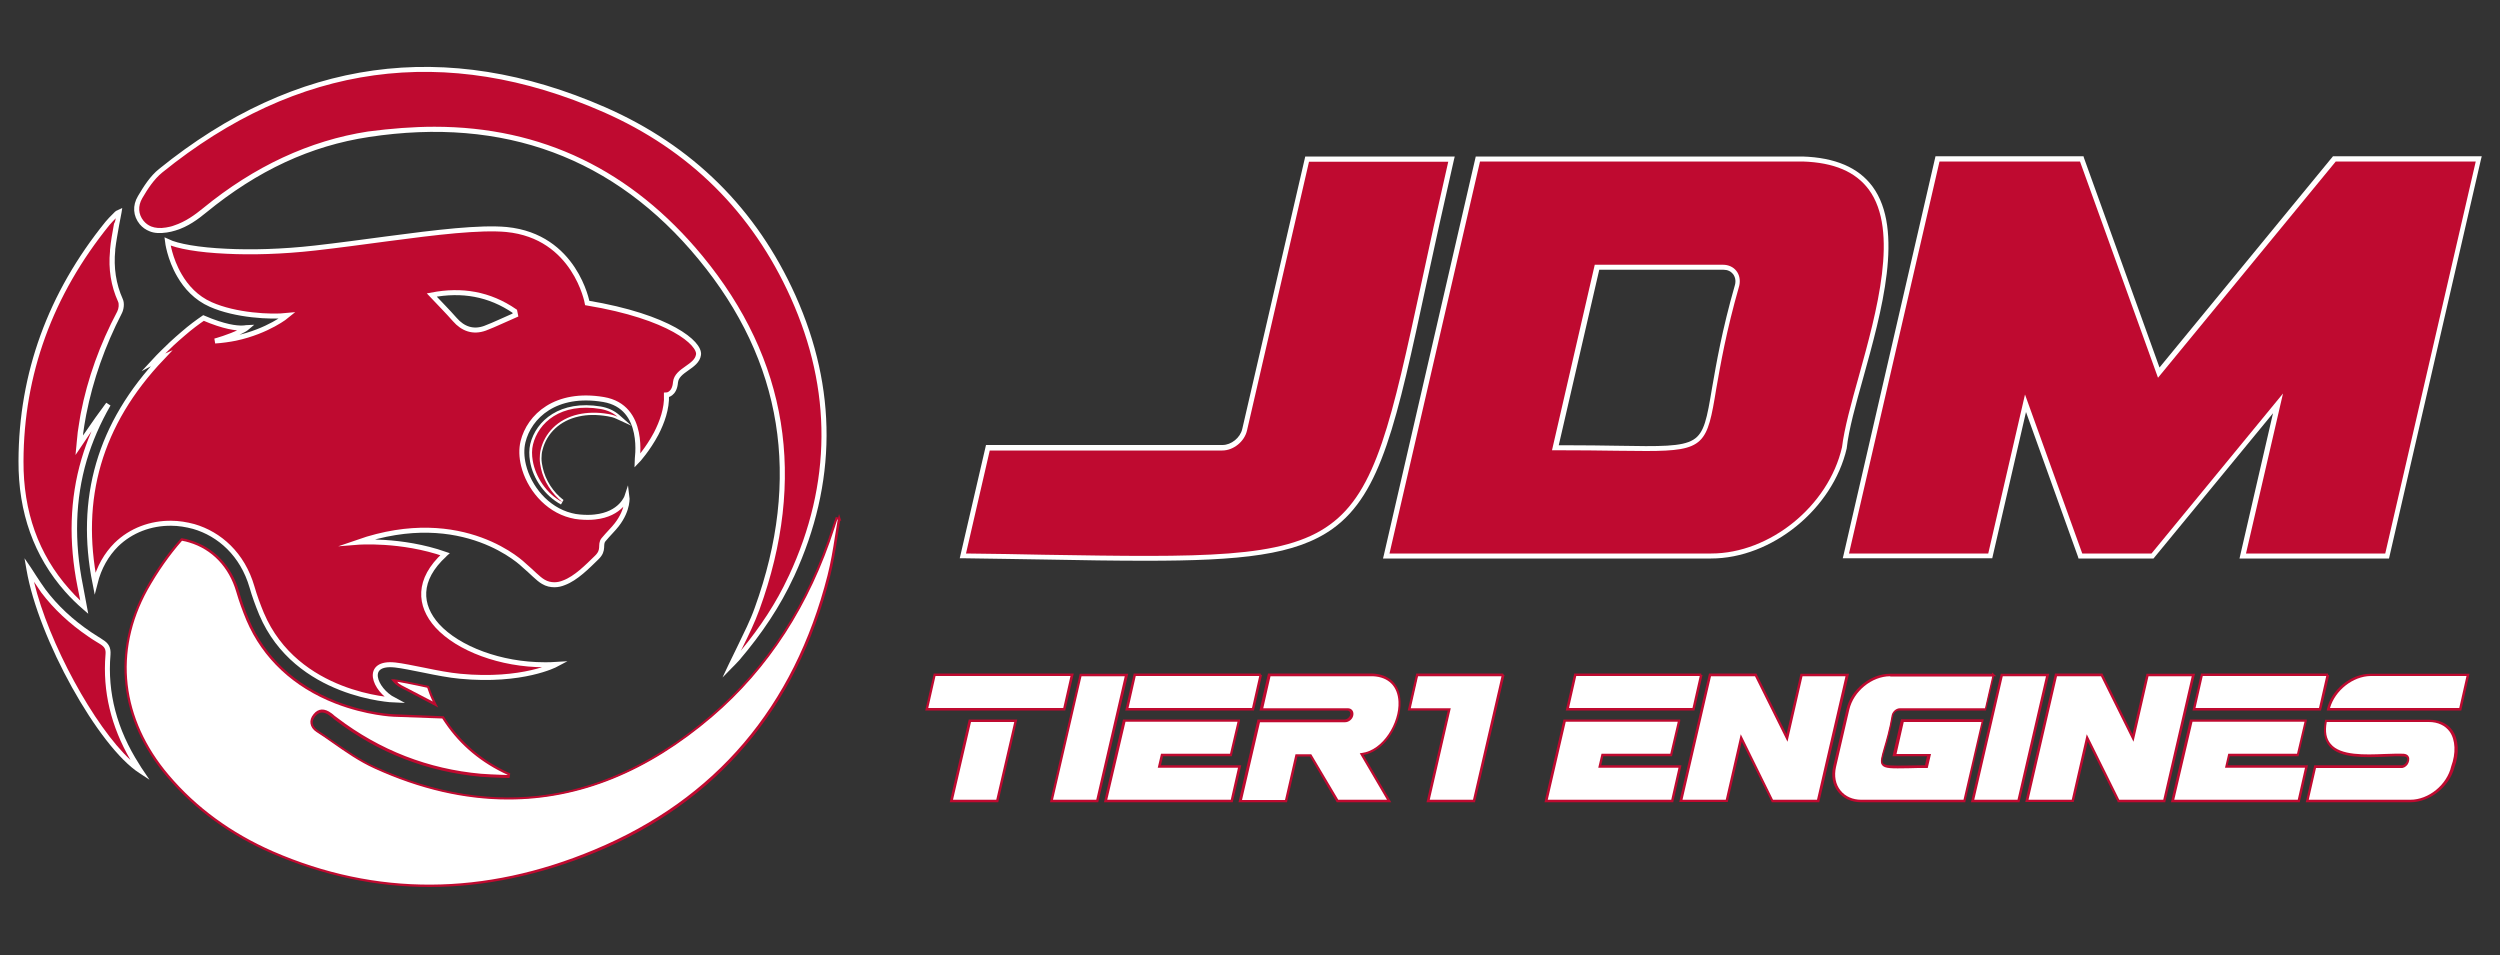
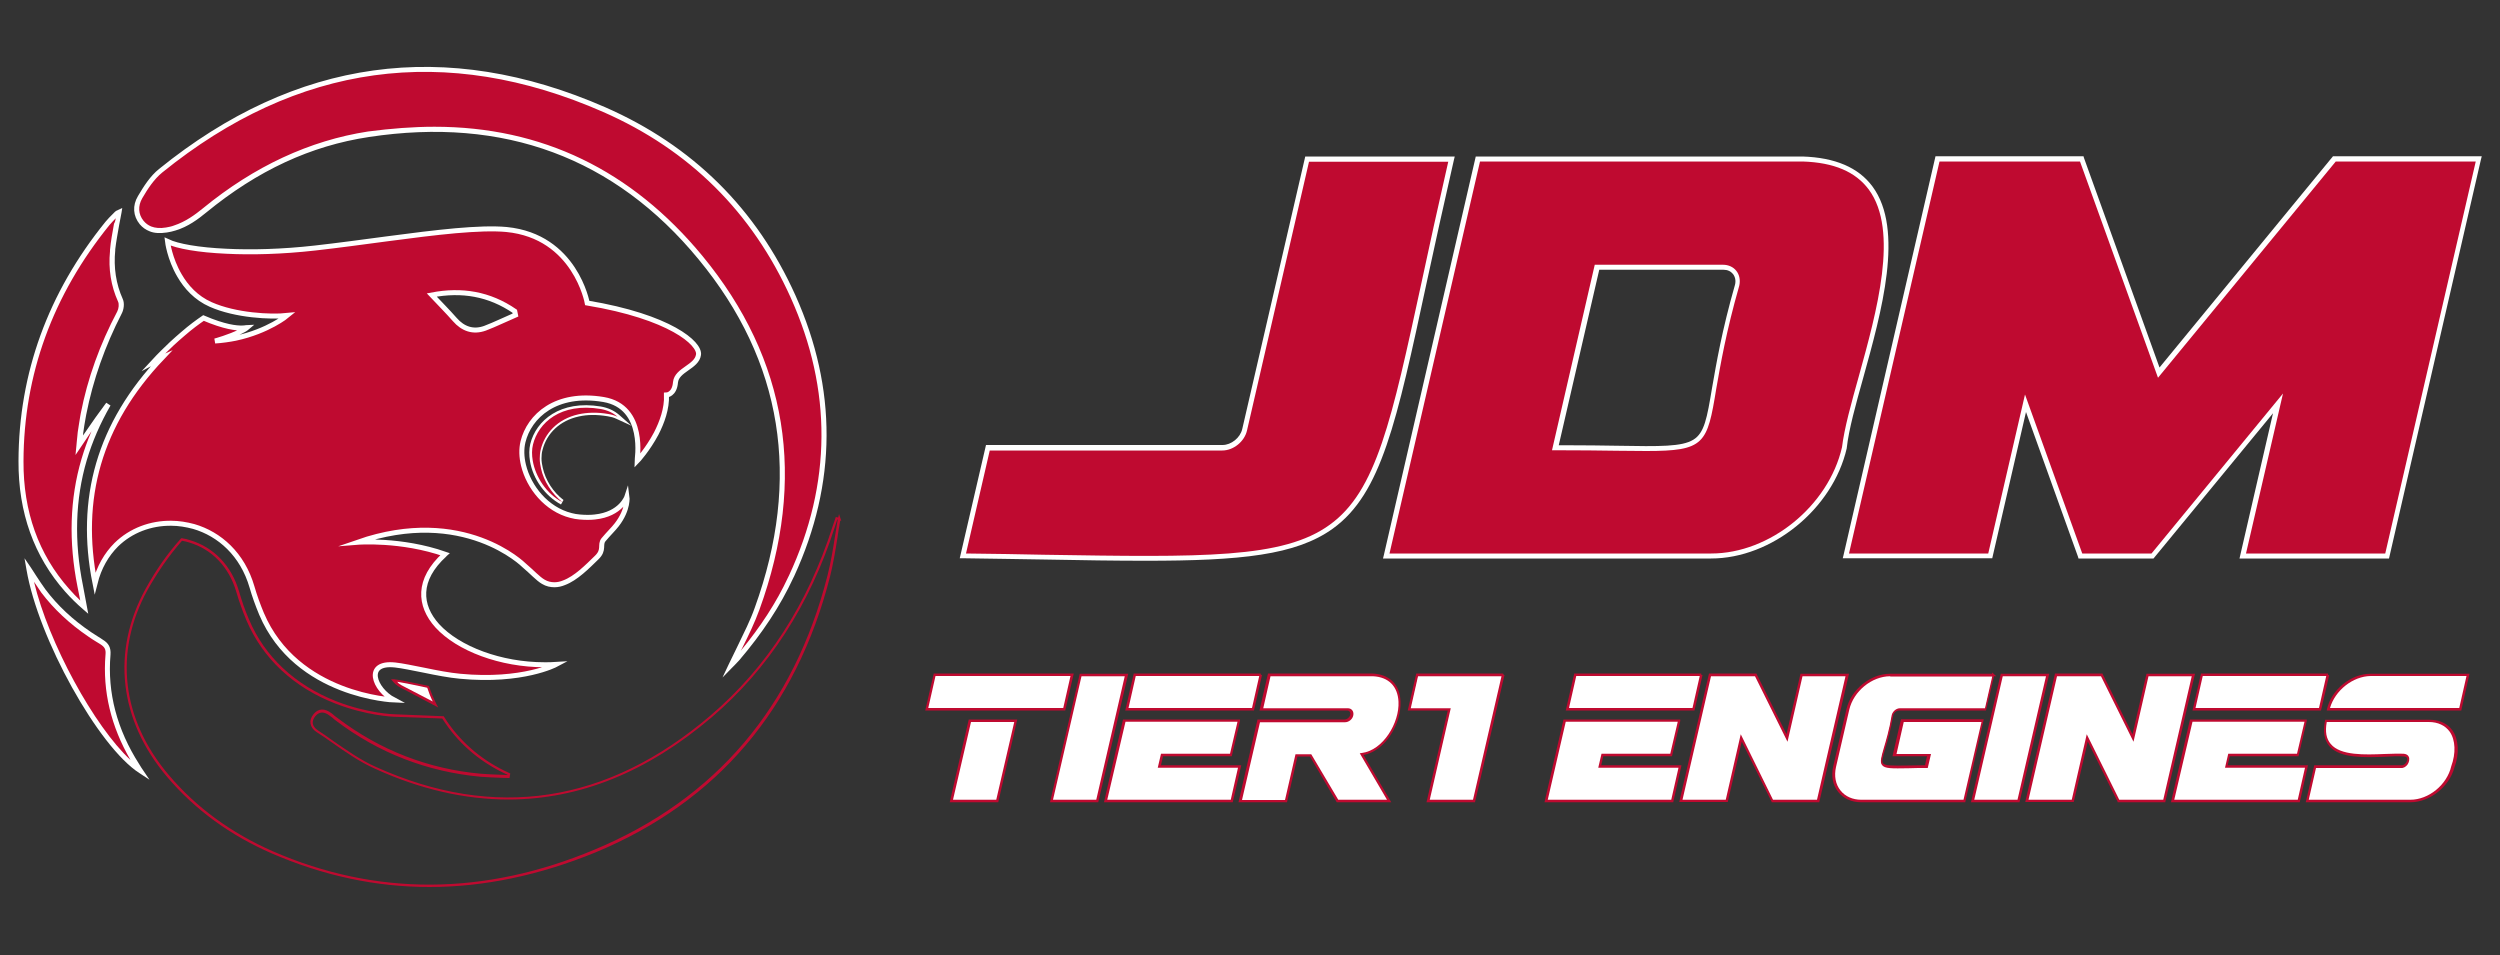
<svg xmlns="http://www.w3.org/2000/svg" xml:space="preserve" style="enable-background:new 0 0 1000 382;" viewBox="0 0 1000 382" y="0px" x="0px" id="a" version="1.1">
  <rect x="0" y="0" width="1000" height="382" fill="#333333" stroke="none" />
  <style type="text/css">
	.st0{fill:#FFFFFF;}
	.st1{fill:#BF0A30;}
	.st2{fill:#BF0A30;stroke:#FFFFFF;stroke-width:2;stroke-miterlimit:10;}
</style>
  <g>
    <path d="M160.6,274.7c-1.4-0.7-2.4-1.6-3.1-2.5c0,0,0.1,0,0.1,0c2.3,0.3,5.9,1,9.6,1.8l1.4,0.3   c0.9,0.2,1.8,0.4,2.6,0.5c0.8,2.4,1.8,4.8,2.9,7.1L160.6,274.7L160.6,274.7z" class="st0" />
    <path d="M175.3,283l-12.1-6.4l0,0l-2.9-1.5c-1.6-0.8-2.6-1.9-3.2-2.6l-0.7-0.8l1.2,0c2.4,0.3,6.3,1.1,9.7,1.8l4.3,0.9   l0.1,0.3c0.7,2.3,1.7,4.6,2.9,7L175.3,283z M160.6,274.1l12.5,6.5c-0.9-1.8-1.6-3.7-2.2-5.5l-3.7-0.8c-2.8-0.6-6-1.2-8.3-1.6   C159.3,273.3,159.9,273.7,160.6,274.1z" class="st1" />
  </g>
  <g>
-     <path d="M335.8,207.4c-1.4,7.7-2.3,15.4-4.2,23c-13.2,51.9-44.1,89.4-93.6,110c-42.6,17.8-86,19.3-129,0.6   c-16.1-7-30.3-17-41.8-30.6c-18.8-22.2-22.5-49.1-8.5-74.5c4.1-7.5,8.8-14.1,14-20c1.1,0.2,2.2,0.4,3.2,0.7   c9.3,2.7,16.2,10,19.1,20c1.1,3.8,2.5,7.6,4.1,11.4c6.4,15.1,18.6,26.5,35.2,33c12.3,4.8,22.8,5.3,23.2,5.3l19.7,0.8   c0.4,0.7,0.9,1.3,1.3,2c6.4,9.2,14.8,16.1,25.1,20.6c-0.1,0.3-0.1,0.6-0.2,1c-3.7-0.2-7.4-0.2-11.1-0.5c-21.4-2-40.6-9.5-57.7-22.4   c-0.8-0.6-1.6-1.3-2.4-1.9c-2.2-1.7-4.6-2.1-6.5,0.3c-1.9,2.4-1.2,4.8,1.1,6.4c7.6,5,15,10.8,23.2,14.6   c49.1,22.2,94.1,14,134.5-20.5c23.8-20.3,39.5-46.1,49-75.7c0.4-1.2,0.8-2.4,1.2-3.5C335.1,207.3,335.5,207.3,335.8,207.4   L335.8,207.4z" class="st0" />
-     <path d="M171.8,354.8c-21.4,0-42.4-4.5-63-13.4c-16.8-7.3-30.9-17.6-42-30.7c-19.2-22.7-22.3-50.1-8.6-75.1   c4.1-7.5,8.8-14.2,14.1-20.1l0.2-0.2l0.3,0c1.2,0.2,2.2,0.4,3.3,0.8c9.4,2.8,16.5,10.2,19.5,20.4c1.1,3.8,2.4,7.6,4,11.3   c6.3,14.9,18.4,26.2,34.9,32.7c12.5,4.9,23,5.2,23.1,5.2l19.9,0.8l0.1,0.2c0.4,0.7,0.9,1.3,1.3,2c6.2,9,14.6,15.9,24.8,20.5   l0.4,0.2l-0.3,1.8l-0.4,0c-1.1,0-2.2-0.1-3.4-0.1c-2.5-0.1-5.2-0.2-7.8-0.4c-21.3-2-40.8-9.5-57.9-22.5c-0.4-0.3-0.8-0.6-1.2-1   c-0.4-0.3-0.8-0.6-1.2-0.9c-2.3-1.8-4.2-1.7-5.8,0.2c-0.8,1-1.1,2-1,2.9c0.2,1,0.8,1.9,2,2.7c2.1,1.4,4.2,2.8,6.2,4.3   c5.4,3.7,10.9,7.6,16.9,10.3c47.7,21.6,92.8,14.7,134-20.5c22.5-19.2,38.9-44.6,48.8-75.5c0.4-1.2,0.8-2.4,1.2-3.5l0.1-0.4l0.4,0.1   c0.2,0,0.4,0.1,0.6,0.1l0,0l0.3-1.4l0.9,2.7l-0.4-0.1c-0.4,2.2-0.8,4.5-1.1,6.7c-0.8,5.2-1.7,10.6-3,15.8   c-13.5,52.8-45,90-93.9,110.3C215.8,350.1,193.6,354.8,171.8,354.8z M72.8,216.3c-5.1,5.8-9.7,12.4-13.8,19.7   c-13.5,24.6-10.5,51.6,8.5,74c11,13,25,23.2,41.6,30.5c41.3,18,84.6,17.8,128.6-0.6c48.5-20.2,79.9-57.1,93.3-109.7   c1.3-5.1,2.2-10.5,3-15.7c0.4-2.2,0.7-4.5,1.1-6.7l-0.2,0c-0.3,1-0.7,2.1-1,3.1c-10,31.1-26.5,56.6-49.1,75.9   c-25.8,22-53,33-81.5,33c-17.4,0-35.3-4.1-53.5-12.4c-6-2.7-11.6-6.6-17-10.4c-2-1.4-4.1-2.9-6.2-4.2c-1.4-0.9-2.2-2.1-2.4-3.4   c-0.2-1.2,0.2-2.5,1.2-3.7c1.9-2.4,4.4-2.5,7.2-0.4c0.4,0.3,0.8,0.6,1.2,1c0.4,0.3,0.8,0.6,1.2,0.9c17,12.9,36.3,20.4,57.4,22.3   c2.6,0.2,5.2,0.3,7.7,0.4c1,0,1.9,0.1,2.9,0.1l0-0.1c-10.3-4.7-18.7-11.6-24.9-20.7c-0.4-0.6-0.8-1.2-1.2-1.8l-19.4-0.7   c-0.1,0-10.8-0.4-23.4-5.3c-16.7-6.5-29-18-35.5-33.2c-1.6-3.8-3-7.7-4.1-11.5c-2.9-9.9-9.7-17-18.8-19.7   C74.8,216.7,73.9,216.5,72.8,216.3z" class="st1" />
+     <path d="M171.8,354.8c-21.4,0-42.4-4.5-63-13.4c-16.8-7.3-30.9-17.6-42-30.7c-19.2-22.7-22.3-50.1-8.6-75.1   c4.1-7.5,8.8-14.2,14.1-20.1l0.2-0.2l0.3,0c1.2,0.2,2.2,0.4,3.3,0.8c9.4,2.8,16.5,10.2,19.5,20.4c1.1,3.8,2.4,7.6,4,11.3   c6.3,14.9,18.4,26.2,34.9,32.7c12.5,4.9,23,5.2,23.1,5.2l19.9,0.8l0.1,0.2c0.4,0.7,0.9,1.3,1.3,2c6.2,9,14.6,15.9,24.8,20.5   l0.4,0.2l-0.3,1.8l-0.4,0c-1.1,0-2.2-0.1-3.4-0.1c-2.5-0.1-5.2-0.2-7.8-0.4c-21.3-2-40.8-9.5-57.9-22.5c-0.4-0.3-0.8-0.6-1.2-1   c-0.4-0.3-0.8-0.6-1.2-0.9c-2.3-1.8-4.2-1.7-5.8,0.2c-0.8,1-1.1,2-1,2.9c0.2,1,0.8,1.9,2,2.7c2.1,1.4,4.2,2.8,6.2,4.3   c5.4,3.7,10.9,7.6,16.9,10.3c47.7,21.6,92.8,14.7,134-20.5c22.5-19.2,38.9-44.6,48.8-75.5c0.4-1.2,0.8-2.4,1.2-3.5l0.1-0.4l0.4,0.1   c0.2,0,0.4,0.1,0.6,0.1l0.3-1.4l0.9,2.7l-0.4-0.1c-0.4,2.2-0.8,4.5-1.1,6.7c-0.8,5.2-1.7,10.6-3,15.8   c-13.5,52.8-45,90-93.9,110.3C215.8,350.1,193.6,354.8,171.8,354.8z M72.8,216.3c-5.1,5.8-9.7,12.4-13.8,19.7   c-13.5,24.6-10.5,51.6,8.5,74c11,13,25,23.2,41.6,30.5c41.3,18,84.6,17.8,128.6-0.6c48.5-20.2,79.9-57.1,93.3-109.7   c1.3-5.1,2.2-10.5,3-15.7c0.4-2.2,0.7-4.5,1.1-6.7l-0.2,0c-0.3,1-0.7,2.1-1,3.1c-10,31.1-26.5,56.6-49.1,75.9   c-25.8,22-53,33-81.5,33c-17.4,0-35.3-4.1-53.5-12.4c-6-2.7-11.6-6.6-17-10.4c-2-1.4-4.1-2.9-6.2-4.2c-1.4-0.9-2.2-2.1-2.4-3.4   c-0.2-1.2,0.2-2.5,1.2-3.7c1.9-2.4,4.4-2.5,7.2-0.4c0.4,0.3,0.8,0.6,1.2,1c0.4,0.3,0.8,0.6,1.2,0.9c17,12.9,36.3,20.4,57.4,22.3   c2.6,0.2,5.2,0.3,7.7,0.4c1,0,1.9,0.1,2.9,0.1l0-0.1c-10.3-4.7-18.7-11.6-24.9-20.7c-0.4-0.6-0.8-1.2-1.2-1.8l-19.4-0.7   c-0.1,0-10.8-0.4-23.4-5.3c-16.7-6.5-29-18-35.5-33.2c-1.6-3.8-3-7.7-4.1-11.5c-2.9-9.9-9.7-17-18.8-19.7   C74.8,216.7,73.9,216.5,72.8,216.3z" class="st1" />
  </g>
  <path d="M234.9,121.2c0,0-4.8-26.7-32.3-29.4c-5.3-0.5-12.4-0.2-20.4,0.5c-16.7,1.5-37.5,4.8-56.1,6.9  c-13.3,1.5-25.5,1.8-35.5,1.3c-11.2-0.5-19.6-2-23.6-3.9c0,0,0.8,6.8,4.8,13.6c2.6,4.5,6.6,9,12.5,11.6c9.9,4.4,24,5.1,30.6,4.4  c0,0-7.6,6.3-20.7,9.1c-2.5,0.5-5.3,0.9-8.2,1.1c0,0,5.9-1.6,10.2-3.8c1.1-0.5,2.1-1.1,2.8-1.7c-0.1,0-0.7,0.3-2,0.3  c-2.4,0.1-7.2-0.4-15.6-4c-2.2,1.5-5.1,3.6-8.3,6.4c-1.4,1.2-2.9,2.5-4.4,3.9c-2.3,2.2-4.8,4.6-7.2,7.2c1.1-0.6,2.2-1.1,3.3-1.6  c-25.2,26.5-33.5,56.5-26.8,90.2c1.6-6.4,4.6-11.5,8.5-15.4c5.9-5.8,13.9-8.7,22-8.6c3,0,6,0.5,9,1.3c10.3,3,19.5,11.1,23.3,24.2  c1,3.5,2.3,7.1,3.8,10.7c14,33,53,34.5,53,34.5c-8-4.2-12-15.4,0.5-14c2.8,0.3,7,1.2,11.6,2.1c4.8,1,10,2,14.3,2.4  c25.1,2.4,38.4-4.7,38.4-4.7c-1.5,0.1-3.1,0.1-4.6,0.1c-17.5,0-34.5-6.4-42.9-15.6c-7.3-8.1-8.1-18.4,3-28.5c0,0,0.1,0,0.2-0.1  c-17.7-6.2-35.1-4.8-35.1-4.8c42.6-14.8,66.6,9.2,66.6,9.2c3.2,2.7,5.6,5.4,7.7,6.6c1.5,0.9,3,1.2,4.5,1.2c1.3,0,2.6-0.3,3.8-0.8  c4.8-1.8,9.3-6.4,13.1-10.1c3.2-3.1,1.1-5.1,2.7-7.1c1.9-2.3,4-4.3,5.3-6c4.8-6.2,4.1-11.3,4.1-11.3s-2.3,7.1-12.9,8.2  c-1.8,0.2-3.7,0.2-6,0c-1.2-0.1-2.4-0.3-3.5-0.6c-9.9-2.5-16.9-11.4-19-20.1c-0.8-3.3-0.9-6.5-0.2-9.4c2.5-10.2,13.1-20.1,32.2-16.9  c17.2,2.9,13.4,24.3,13.4,24.7c0.1-0.1,4.3-4.7,7.7-11.1c2.3-4.5,4.3-9.9,4.1-15.4c0,0,3.2-0.1,3.6-5.1c0.5-5,8.5-6.1,9.2-11l0,0  C280.1,137.4,268,126.7,234.9,121.2z M194,131.3c-4.7,1.7-8.8,0.3-12.1-3.5c-2.9-3.3-6-6.4-9.2-9.8c12-2.3,23-0.5,33.2,6.5  c0.1,0.5,0.2,1,0.3,1.5C202.2,127.7,198.2,129.7,194,131.3z" class="st2" />
  <g>
    <path d="M224.4,201.8c-6.3-3.4-11.2-10.1-12.4-17.3c-0.4-2.5-0.4-4.8,0.1-6.9c2.3-9.4,12-17.7,28.2-15   c2.9,0.5,5.3,1.6,7.3,3.3l5,4.4l-6.1-2.8c-1-0.5-2.2-0.8-3.5-1c-4.2-0.7-8-0.7-11.5,0.1c-7.4,1.6-12.8,6.6-14.5,13.4   c-0.3,1-0.4,2.2-0.4,3.4c0,1.2,0.2,2.4,0.5,3.7c1.1,5,4.2,9.8,8.3,12.9L224.4,201.8z M234.3,164.1c-11.6,0-18.4,6.6-20.3,14   c-0.4,1.8-0.5,3.9-0.1,6.1c0.4,2.1,1.1,4.3,2.1,6.2c-0.3-0.9-0.6-1.8-0.8-2.8c-0.3-1.4-0.5-2.8-0.5-4.1c0-1.4,0.1-2.7,0.4-3.9   c1.9-7.5,7.8-13.1,16-14.8c1.4-0.3,2.8-0.5,4.2-0.6C235.1,164.1,234.7,164.1,234.3,164.1z" class="st0" />
    <path d="M247,166.7c-1.1-0.5-2.3-0.9-3.7-1.1c-4.5-0.8-8.5-0.6-11.8,0.1c-8.7,1.9-13.7,7.9-15.2,14.1   c-0.3,1.2-0.4,2.4-0.4,3.7c0,1.3,0.2,2.6,0.5,3.9c1.1,5,4.2,10,8.6,13.5c-6.5-3.4-10.8-10.2-11.9-16.6c-0.4-2.3-0.4-4.5,0.1-6.5   c2.1-8.6,11-16.9,27.1-14.2C243.1,164.1,245.3,165.2,247,166.7z" class="st1" />
  </g>
  <g>
    <path d="M316.5,230.6c-5.6,12-13,22.9-21.6,32.9c-0.7,0.8-1.5,1.6-2.5,2.6c3.6-7.8,7.7-15,10.4-22.7   c18.5-50.9,11.8-98.6-22.6-140.4C246,61.6,200.7,45.7,147.5,53.8c-24.7,3.8-46.3,14.7-65.6,30.4c-3.7,3-7.5,5.6-11.9,7   c-1.1,0.3-2.2,0.6-3.4,0.8c-2.3,0.4-4.5,0.3-6.4-0.5c-1.3-0.5-2.4-1.3-3.5-2.6c-2.6-3.2-2.5-7-0.6-10.2c2.2-3.8,4.8-7.8,8.2-10.6   c54.2-43.9,113.6-52.3,177.4-24.4c34.4,15.1,60.1,40.3,75.6,74.8C334,155.9,333.7,193.4,316.5,230.6L316.5,230.6z" class="st1" />
    <path d="M289,271l2.5-5.3c1.2-2.5,2.4-5,3.6-7.4c2.5-5.2,5-10.1,6.8-15.2c18.7-51.7,11.2-98.6-22.5-139.4   C245.9,63,201.5,46.6,147.6,54.8c-23.3,3.5-44.6,13.4-65.1,30.2c-3.3,2.7-7.3,5.7-12.3,7.2c-1.2,0.4-2.3,0.6-3.5,0.8   c-2.7,0.4-5,0.3-6.9-0.5c-1.5-0.6-2.8-1.5-3.9-2.8c-2.7-3.3-3-7.5-0.7-11.3c2.3-3.9,4.9-8,8.4-10.8C118.3,23.3,178.3,15,242.1,42.9   c34.9,15.3,60.5,40.6,76.1,75.3c16.7,37.3,16.6,75-0.5,112.2l0,0l-0.3,0.6c-5.3,11.4-12.4,22.2-21.7,33.1c-0.5,0.6-1.1,1.1-1.7,1.8   c-0.3,0.3-0.6,0.6-0.9,0.9L289,271z M173.8,50.7c42.9,0,78.8,17.3,107.2,51.7c34.1,41.4,41.8,89,22.8,141.4   c-1.9,5.2-4.3,10.2-6.9,15.4c-0.2,0.4-0.4,0.7-0.6,1.1c8-9.7,14.3-19.4,19-29.5l0,0l0.3-0.6c17.1-36.8,17.3-74.2,0.7-111.1   c-15.4-34.2-40.6-59.2-75-74.3C178.2,17.1,118.9,25.3,64.9,69c-3.3,2.7-5.8,6.5-8,10.3c-1.8,3.1-1.6,6.4,0.5,9   c0.9,1.1,1.9,1.8,3.1,2.3c1.6,0.6,3.5,0.8,5.9,0.4c1.1-0.2,2.2-0.4,3.2-0.8c4.6-1.5,8.4-4.3,11.6-6.9c20.5-16.8,42.7-27.1,66-30.7   C156.4,51.4,165.2,50.7,173.8,50.7z" class="st0" />
  </g>
  <g>
    <path d="M43.3,262c-1.3,16.1,3,30.9,11.6,44.5c0.3,0.5,0.7,1,1.3,1.9c-16.2-10.4-40-53.5-44.7-80.6   c2.2,3.2,3.9,6.1,5.9,8.7c5.2,6.9,11.5,12.6,18.5,17.4c0.9,0.6,1.9,1.3,2.8,1.9c0.6,0.4,1.2,0.7,1.7,1.1   C42.7,258.1,43.5,259.3,43.3,262z" class="st1" />
    <path d="M59.8,311.9l-4.1-2.7c-16.4-10.6-40.4-53.8-45.1-81.3l-0.8-4.6l2.6,3.8c0.7,1.1,1.4,2.1,2,3.1   c1.3,2,2.5,3.8,3.8,5.6c4.9,6.5,10.9,12.1,18.3,17.1c0.9,0.6,1.9,1.2,2.8,1.8c0.6,0.4,1.2,0.7,1.7,1.1c2.5,1.5,3.4,3.2,3.2,6.1   c-1.3,15.2,2.6,29.9,11.5,43.8c0.2,0.4,0.5,0.7,0.8,1.3L59.8,311.9z M13.6,232.7c5.8,24.4,24.1,57.9,38.6,71.3   c-7.8-13.4-11.2-27.5-10-42.1l0,0c0.2-2.2-0.3-3.1-2.2-4.3c-0.6-0.4-1.2-0.7-1.8-1.1c-1-0.6-1.9-1.2-2.9-1.9   c-7.5-5.1-13.8-11-18.8-17.6C15.6,235.7,14.6,234.2,13.6,232.7z" class="st0" />
  </g>
  <g>
    <path d="M45.3,100.1c-0.7,6.9,0.2,13.6,3.1,20c0.6,1.3,0.3,3.5-0.4,4.9c-6.8,12.9-11.7,26.4-14.5,40.6   c-0.1,0.4-0.1,0.7-0.2,1.1c-0.4,2.1-0.7,4.1-1,6.2c-0.2,1.5-0.3,3-0.5,5.1c4.3-6.6,8.1-12,11.5-16.4c-4.2,7.1-7.4,14.6-9.6,22.2   c-4.6,15.8-5.1,32.8-1.5,50.7l1.7,8.4c-2.5-2.1-4.7-4.4-6.9-6.8c-13-14.7-18.5-32.4-18.4-51.6c0.1-35.8,12.1-67.4,34.6-95.1   c1.1-1.4,2.5-2.7,3.7-3.9c0.2-0.2,0.6-0.3,1-0.4C46.9,90.1,45.8,95.1,45.3,100.1L45.3,100.1z" class="st1" />
    <path d="M35.3,245.5l-2.2-1.9c-2.3-2-4.6-4.2-7-6.9c-12.5-14.1-18.8-31.7-18.7-52.3c0.1-35.1,11.8-67.3,34.8-95.7   c0.9-1.1,1.9-2.1,2.9-3.1c0.3-0.3,0.6-0.6,0.9-0.9c0.3-0.3,0.7-0.5,1-0.6c0.1,0,0.2-0.1,0.2-0.1l1.7-0.8l-0.3,1.9   c-0.3,1.6-0.6,3.2-0.9,4.7c-0.6,3.4-1.2,6.6-1.6,9.9l0,0.4c-0.7,6.9,0.3,13.5,3,19.5c0.8,1.7,0.4,4.3-0.4,5.8   C42,138.4,37.2,152,34.5,165.8l-0.2,1.1c-0.4,2-0.7,4.1-1,6.2c0,0.3-0.1,0.7-0.1,1.1c3.6-5.3,6.6-9.5,9.3-13.1l1.7,1.1   c-4.1,7.1-7.3,14.5-9.5,21.9c-4.6,15.6-5.1,32.5-1.5,50.2L35.3,245.5z M46.3,87.3c-0.8,0.9-1.7,1.7-2.5,2.7   c-22.7,28-34.3,59.8-34.4,94.5c-0.1,20.1,6,37.2,18.2,51c1.5,1.7,3,3.3,4.5,4.7l-1.1-5.5c-3.6-18-3.1-35.2,1.6-51.1   c1.1-3.7,2.4-7.4,4-11.1c-1.3,1.9-2.6,3.9-4.1,6.1l-2.3,3.4l0.4-4.1c0.1-0.8,0.1-1.5,0.2-2.1c0.1-1.1,0.2-2,0.3-3   c0.3-2.2,0.7-4.3,1-6.3l0.2-1.1c2.7-14,7.7-27.8,14.6-40.8c0.6-1.2,0.8-3,0.3-4c-2.8-6.2-3.9-13-3.2-20.1l0,0l0-0.5   c0.3-3.5,1-7.1,1.6-10.5C46,88.8,46.2,88.1,46.3,87.3z" class="st0" />
  </g>
  <g>
    <path d="M428.9,270l-3.2,13.8h-55l3.2-13.8H428.9z M406.3,288.3l-7.4,32.1h-18.3l7.4-32.1H406.3z" class="st0" />
    <path d="M399.3,320.9h-19.4l7.6-33.1h19.4L399.3,320.9z M381.2,319.9h17.3l7.2-31.1h-17.3L381.2,319.9z M426.1,284.2   h-56l3.4-14.8h56L426.1,284.2z M371.3,283.2h54l2.9-12.8h-54L371.3,283.2z" class="st1" />
  </g>
  <g>
    <path d="M438.9,320.4h-18.3l11.6-50.4h18.3L438.9,320.4z" class="st0" />
    <path d="M439.3,320.9H420l11.9-51.4h19.4L439.3,320.9z M421.2,319.9h17.3l11.4-49.4h-17.3L421.2,319.9z" class="st1" />
  </g>
  <g>
    <path d="M488.9,179.1c4,0,8-3.2,8.9-7.2l25-108.3h57.7C540.8,236,564.8,224.5,385.1,222.4l10-43.3H488.9z" class="st1" />
    <path d="M458.2,224.3c-11.9,0-25.4-0.2-40.7-0.5c-10.2-0.2-20.7-0.3-32.4-0.5l-1.2,0l10.5-45.3h94.6   c3.5,0,7.1-2.9,7.9-6.4l25.2-109h59.8l-0.3,1.2c-4.2,18.4-7.8,34.7-10.9,49.1c-12.1,56.3-18.2,84.5-37.5,98.5   C518.4,222.1,496.2,224.3,458.2,224.3z M386.4,221.4c11.1,0.1,21.3,0.3,31.1,0.5c63.7,1,95.7,1.6,114.4-12   c18.7-13.5,24.7-41.5,36.8-97.3c3-14.1,6.5-30,10.6-47.9h-55.7l-24.8,107.5c-1,4.4-5.4,8-9.9,8h-93L386.4,221.4z" class="st0" />
  </g>
  <g>
    <path d="M721.1,63.6c61,1.8,20.5,82.7,16.7,115.5c-5.5,23.9-29.4,43.3-53.3,43.3H554.5l36.7-158.8L721.1,63.6   L721.1,63.6z M622.2,179.1c79-0.3,51.4,9.9,72.7-64.9c0.9-4-1.6-7.2-5.5-7.2h-50.5L622.2,179.1z" class="st1" />
    <path d="M684.4,223.4H553.2l0.3-1.2l36.8-159.6h130.7v0.6l0-0.6c13,0.4,22.4,4.4,28,12c12.8,17.3,3.6,50.2-3.7,76.5   c-3,10.7-5.8,20.7-6.6,28.1l0,0.1C733.1,203.6,708.7,223.4,684.4,223.4z M555.8,221.4h128.7c23.4,0,46.9-19,52.3-42.5   c0.9-7.5,3.7-17.6,6.7-28.3c7.2-26,16.2-58.3,4-74.8c-5.3-7.1-13.9-10.8-26.4-11.2H592L555.8,221.4z M658.5,180.4   c-3.4,0-7.2-0.1-11.7-0.1c-6.6-0.1-14.9-0.2-24.7-0.2l-1.3,0l17.1-74.2h51.3c2.2,0,4.1,0.9,5.3,2.4c1.3,1.6,1.7,3.8,1.2,6   c-5.3,18.5-7.5,31.6-9.2,41.2C682.9,177.6,681.9,180.4,658.5,180.4z M625.8,178.1c8.2,0,15.3,0.1,21.2,0.2   c17.1,0.3,25.7,0.4,30.3-2.4c4.5-2.7,5.5-8.7,7.5-20.6c1.7-9.7,3.9-22.9,9.2-41.4c0.4-1.6,0.1-3.1-0.8-4.3   c-0.9-1.1-2.2-1.7-3.8-1.7h-49.7l-16.2,70.2C624.3,178.1,625,178.1,625.8,178.1z" class="st0" />
  </g>
  <g>
    <path d="M832.7,63.6l30.8,85.5l70.3-85.5h57.7l-36.7,158.8h-57.7l14.1-61.1L861,222.4h-28.9l-22-61.1l-14.1,61.1h-57.7   L775,63.6L832.7,63.6L832.7,63.6z" class="st1" />
    <path d="M955.6,223.4h-59.8l13.4-58.1l-47.8,58.1h-30l-0.2-0.7l-20.8-57.9l-13.5,58.5h-59.8l0.3-1.2l36.8-159.6h59.2   l0.2,0.7l30.2,83.8l69.4-84.5h59.5l-0.3,1.2L955.6,223.4z M898.4,221.4h55.7l36.2-156.8h-56l-71.1,86.5L832,64.6h-56.2l-36.2,156.8   h55.7l14.7-63.6l22.9,63.6h27.7l52.6-64L898.4,221.4z" class="st0" />
  </g>
  <g>
    <path d="M495.5,288.3l-3.2,13.8h-27.5l-1.1,4.6h32.1l-3.2,13.8h-50.4l7.4-32.1L495.5,288.3L495.5,288.3z M504.4,270   l-3.2,13.8h-50.4l3.2-13.8H504.4L504.4,270z" class="st0" />
    <path d="M493.1,320.9h-51.5l7.6-33.1H496l0,0.6l-3.3,14.1h-27.5l-0.8,3.6h32.1L493.1,320.9z M442.9,319.9h49.4   l2.9-12.8h-32.1l1.3-5.6H492l3-12.8h-44.8L442.9,319.9z M501.6,284.2h-51.5l3.4-14.8h50.8v0.5l0.5,0.1L501.6,284.2z M451.4,283.2   h49.4l2.9-12.8h-49.4L451.4,283.2z" class="st1" />
  </g>
  <g>
    <path d="M549,270c18.9,0.8,10.3,29.9-4.3,31.8l11,18.7H535l-10.8-18.3h-5.6l-4.2,18.3h-18.3l7.4-32.1h34.4   c1.3,0,2.5-1,2.8-2.3s-0.5-2.3-1.8-2.3h-34.4l3.2-13.8L549,270L549,270z" class="st0" />
    <path d="M556.5,320.9h-21.8L524,302.6H519l-4.2,18.3h-19.4l7.6-33.1h34.8c1,0,2.1-0.9,2.3-1.9c0.1-0.5,0-0.9-0.2-1.2   c-0.2-0.3-0.6-0.5-1.1-0.5h-35l3.4-14.8l41.7,0c6.9,0.3,11.1,4.4,11.3,11.2c0.4,8.8-6,19.8-14.8,21.4L556.5,320.9z M535.3,319.9   h19.5l-10.9-18.6l0.8-0.1c8.6-1.1,15.1-12.1,14.7-20.5c-0.3-6.2-4-9.9-10.2-10.2h-41l-2.9,12.8h33.8c0.8,0,1.4,0.3,1.8,0.8   c0.4,0.5,0.6,1.3,0.4,2.1c-0.3,1.5-1.8,2.7-3.3,2.7h-34l-7.2,31.1H514l4.2-18.3h6.3L535.3,319.9z" class="st1" />
  </g>
  <g>
    <path d="M601.3,270l-11.6,50.4h-18.3l8.5-36.7h-16l3.2-13.8H601.3L601.3,270z" class="st0" />
    <path d="M590,320.9h-19.4l8.5-36.7h-16l3.4-14.8h34.8v0.5l0.5,0.1L590,320.9z M571.9,319.9h17.3l11.4-49.4h-33.4   l-2.9,12.8h16L571.9,319.9z" class="st1" />
  </g>
  <g>
    <path d="M671.7,288.3l-3.2,13.8H641l-1.1,4.6h32.1l-3.2,13.8h-50.4l7.4-32.1L671.7,288.3L671.7,288.3z M680.5,270   l-3.2,13.8h-50.4l3.2-13.8H680.5L680.5,270z" class="st0" />
    <path d="M669.3,320.9h-51.5l7.6-33.1h46.7l0,0.6l-3.3,14.1h-27.5l-0.8,3.6h32.1L669.3,320.9z M619.1,319.9h49.4   l2.9-12.8h-32.1l1.3-5.6h27.5l3-12.8h-44.8L619.1,319.9z M677.8,284.2h-51.5l3.4-14.8h50.8v0.5l0.5,0.1L677.8,284.2z M627.6,283.2   H677l2.9-12.8h-49.4L627.6,283.2z" class="st1" />
  </g>
  <g>
    <path d="M702.2,270l12.5,25.2l5.8-25.2h18.3l-11.6,50.4h-18.3l-12.5-25.2l-5.8,25.2h-18.3l11.6-50.4H702.2z" class="st0" />
    <path d="M727.7,320.9h-19l-0.1-0.3l-11.9-24l-5.6,24.2h-19.4l11.9-51.4h19l0.1,0.3l11.9,24l5.6-24.2h19.4L727.7,320.9z    M709.2,319.9h17.6l11.4-49.4H721l-6,26.2l-13-26.2h-17.6l-11.4,49.4h17.3l6-26.2L709.2,319.9z" class="st1" />
  </g>
  <g>
    <path d="M797.3,270l-3.2,13.8h-34.4c-1.3,0-2.5,1-2.8,2.3c-4,23.5-11.8,20.7,13.6,20.6l1.1-4.6h-13.8l3.2-13.8h32.1   l-7.4,32.1h-41.3c-7.6,0-12.3-6.2-10.6-13.8l5.3-22.9c1.8-7.6,9.3-13.8,16.9-13.8L797.3,270L797.3,270z" class="st0" />
    <path d="M786.1,320.9h-41.7c-3.8,0-7-1.5-9.1-4.1c-2.2-2.7-2.9-6.4-2-10.3l5.3-22.9c1.8-7.8,9.6-14.1,17.4-14.1h40.8   l0.1-0.5l1.6,1.5h-0.9l-3.2,13.7h-34.8c-1,0-2.1,0.9-2.3,1.9c-1,6-2.3,10.3-3.2,13.4c-0.9,3.1-1.5,5-0.9,5.8c0.8,1,3.8,1,9.8,0.9   c2,0,4.3-0.1,7-0.1l0.8-3.6h-13.8l3.4-14.8h33.1L786.1,320.9z M756.1,270.5c-7.4,0-14.7,6-16.4,13.4l-5.3,22.9   c-0.8,3.6-0.2,6.9,1.8,9.4c1.9,2.4,4.9,3.7,8.3,3.7h40.9l7.2-31.1h-31.1l-2.9,12.8h13.8l-1.3,5.6h-0.4c-2.8,0-5.3,0-7.3,0.1   c-6.7,0.1-9.5,0.2-10.6-1.3c-0.9-1.2-0.3-3.2,0.7-6.7c0.9-3.1,2.2-7.3,3.2-13.3c0.4-1.5,1.8-2.7,3.3-2.7h34l2.9-12.7H756.1z" class="st1" />
  </g>
  <g>
    <path d="M807.4,320.4H789l11.6-50.4H819L807.4,320.4z" class="st0" />
    <path d="M807.8,320.9h-19.4l11.9-51.4h19.4L807.8,320.9z M789.7,319.9H807l11.4-49.4h-17.3L789.7,319.9z" class="st1" />
  </g>
  <g>
    <path d="M840.7,270l12.5,25.2L859,270h18.3l-11.6,50.4h-18.3l-12.5-25.2l-5.8,25.2h-18.3l11.6-50.4H840.7z" class="st0" />
    <path d="M866.1,320.9h-19l-0.1-0.3l-11.9-24l-5.6,24.2h-19.4l11.9-51.4h19l0.1,0.3l11.9,24l5.6-24.2H878L866.1,320.9z    M847.7,319.9h17.6l11.4-49.4h-17.3l-6,26.2l-13-26.2h-17.6l-11.4,49.4h17.3l6-26.2L847.7,319.9z" class="st1" />
  </g>
  <g>
    <path d="M922.4,288.3l-3.2,13.8h-27.5l-1.1,4.6h32.1l-3.2,13.8h-50.4l7.4-32.1L922.4,288.3L922.4,288.3z M931.2,270   l-3.2,13.8h-50.4l3.2-13.8H931.2L931.2,270z" class="st0" />
    <path d="M919.9,320.9h-51.5l7.6-33.1h46.7l0,0.6l-3.3,14.1h-27.5l-0.8,3.6h32.1L919.9,320.9z M869.7,319.9h49.4   l2.9-12.8H890l1.3-5.6h27.5l3-12.8h-44.8L869.7,319.9z M928.4,284.2H877l3.4-14.8h50.8v0.5l0.5,0.1L928.4,284.2z M878.2,283.2h49.4   l2.9-12.8h-49.4L878.2,283.2z" class="st1" />
  </g>
  <g>
    <path d="M971.6,288.3c10.3,0,12.7,9.9,9.5,18.3c-1.8,7.6-9.3,13.8-16.9,13.8h-41.3l3.2-13.8h34.4   c2.5,0.2,4.3-4.4,1.1-4.6c-10.5-0.8-35,4.9-31.2-13.8H971.6L971.6,288.3z M987.3,270l-3.2,13.8h-52.7c1.8-7.6,9.3-13.8,16.9-13.8   H987.3z" class="st0" />
    <path d="M964.2,320.9h-41.9l3.4-14.8h34.8c0.7,0.1,1.4-0.3,1.9-1c0.5-0.7,0.6-1.5,0.4-1.9c-0.2-0.4-0.6-0.6-1.2-0.6   c-2.1-0.2-4.8-0.1-7.7,0.1c-8,0.3-18,0.7-22.2-4.3c-2-2.4-2.6-5.8-1.7-10.1l0.1-0.4h41.7c0,0,0,0,0,0c4,0,7.2,1.5,9.2,4.3   c2.5,3.6,2.8,9.3,0.8,14.7C979.8,314.6,972,320.9,964.2,320.9z M923.5,319.9h40.6c7.4,0,14.7-6,16.4-13.4   c1.9-5.2,1.7-10.5-0.6-13.8c-1.8-2.5-4.7-3.9-8.4-3.9c0,0,0,0,0,0h-40.8c-0.7,3.9-0.2,6.7,1.6,8.8c3.9,4.7,13.7,4.3,21.4,4   c2.9-0.1,5.7-0.2,7.8-0.1c1,0.1,1.7,0.5,2,1.2c0.4,0.8,0.2,2-0.4,3c-0.7,1-1.7,1.6-2.7,1.5l-34,0L923.5,319.9z M984.5,284.2h-53.8   l0.1-0.6c1.8-7.8,9.6-14.1,17.4-14.1h39.6L984.5,284.2z M932,283.2h51.7l2.9-12.8h-38.3C941.1,270.5,934,276.2,932,283.2z" class="st1" />
  </g>
</svg>